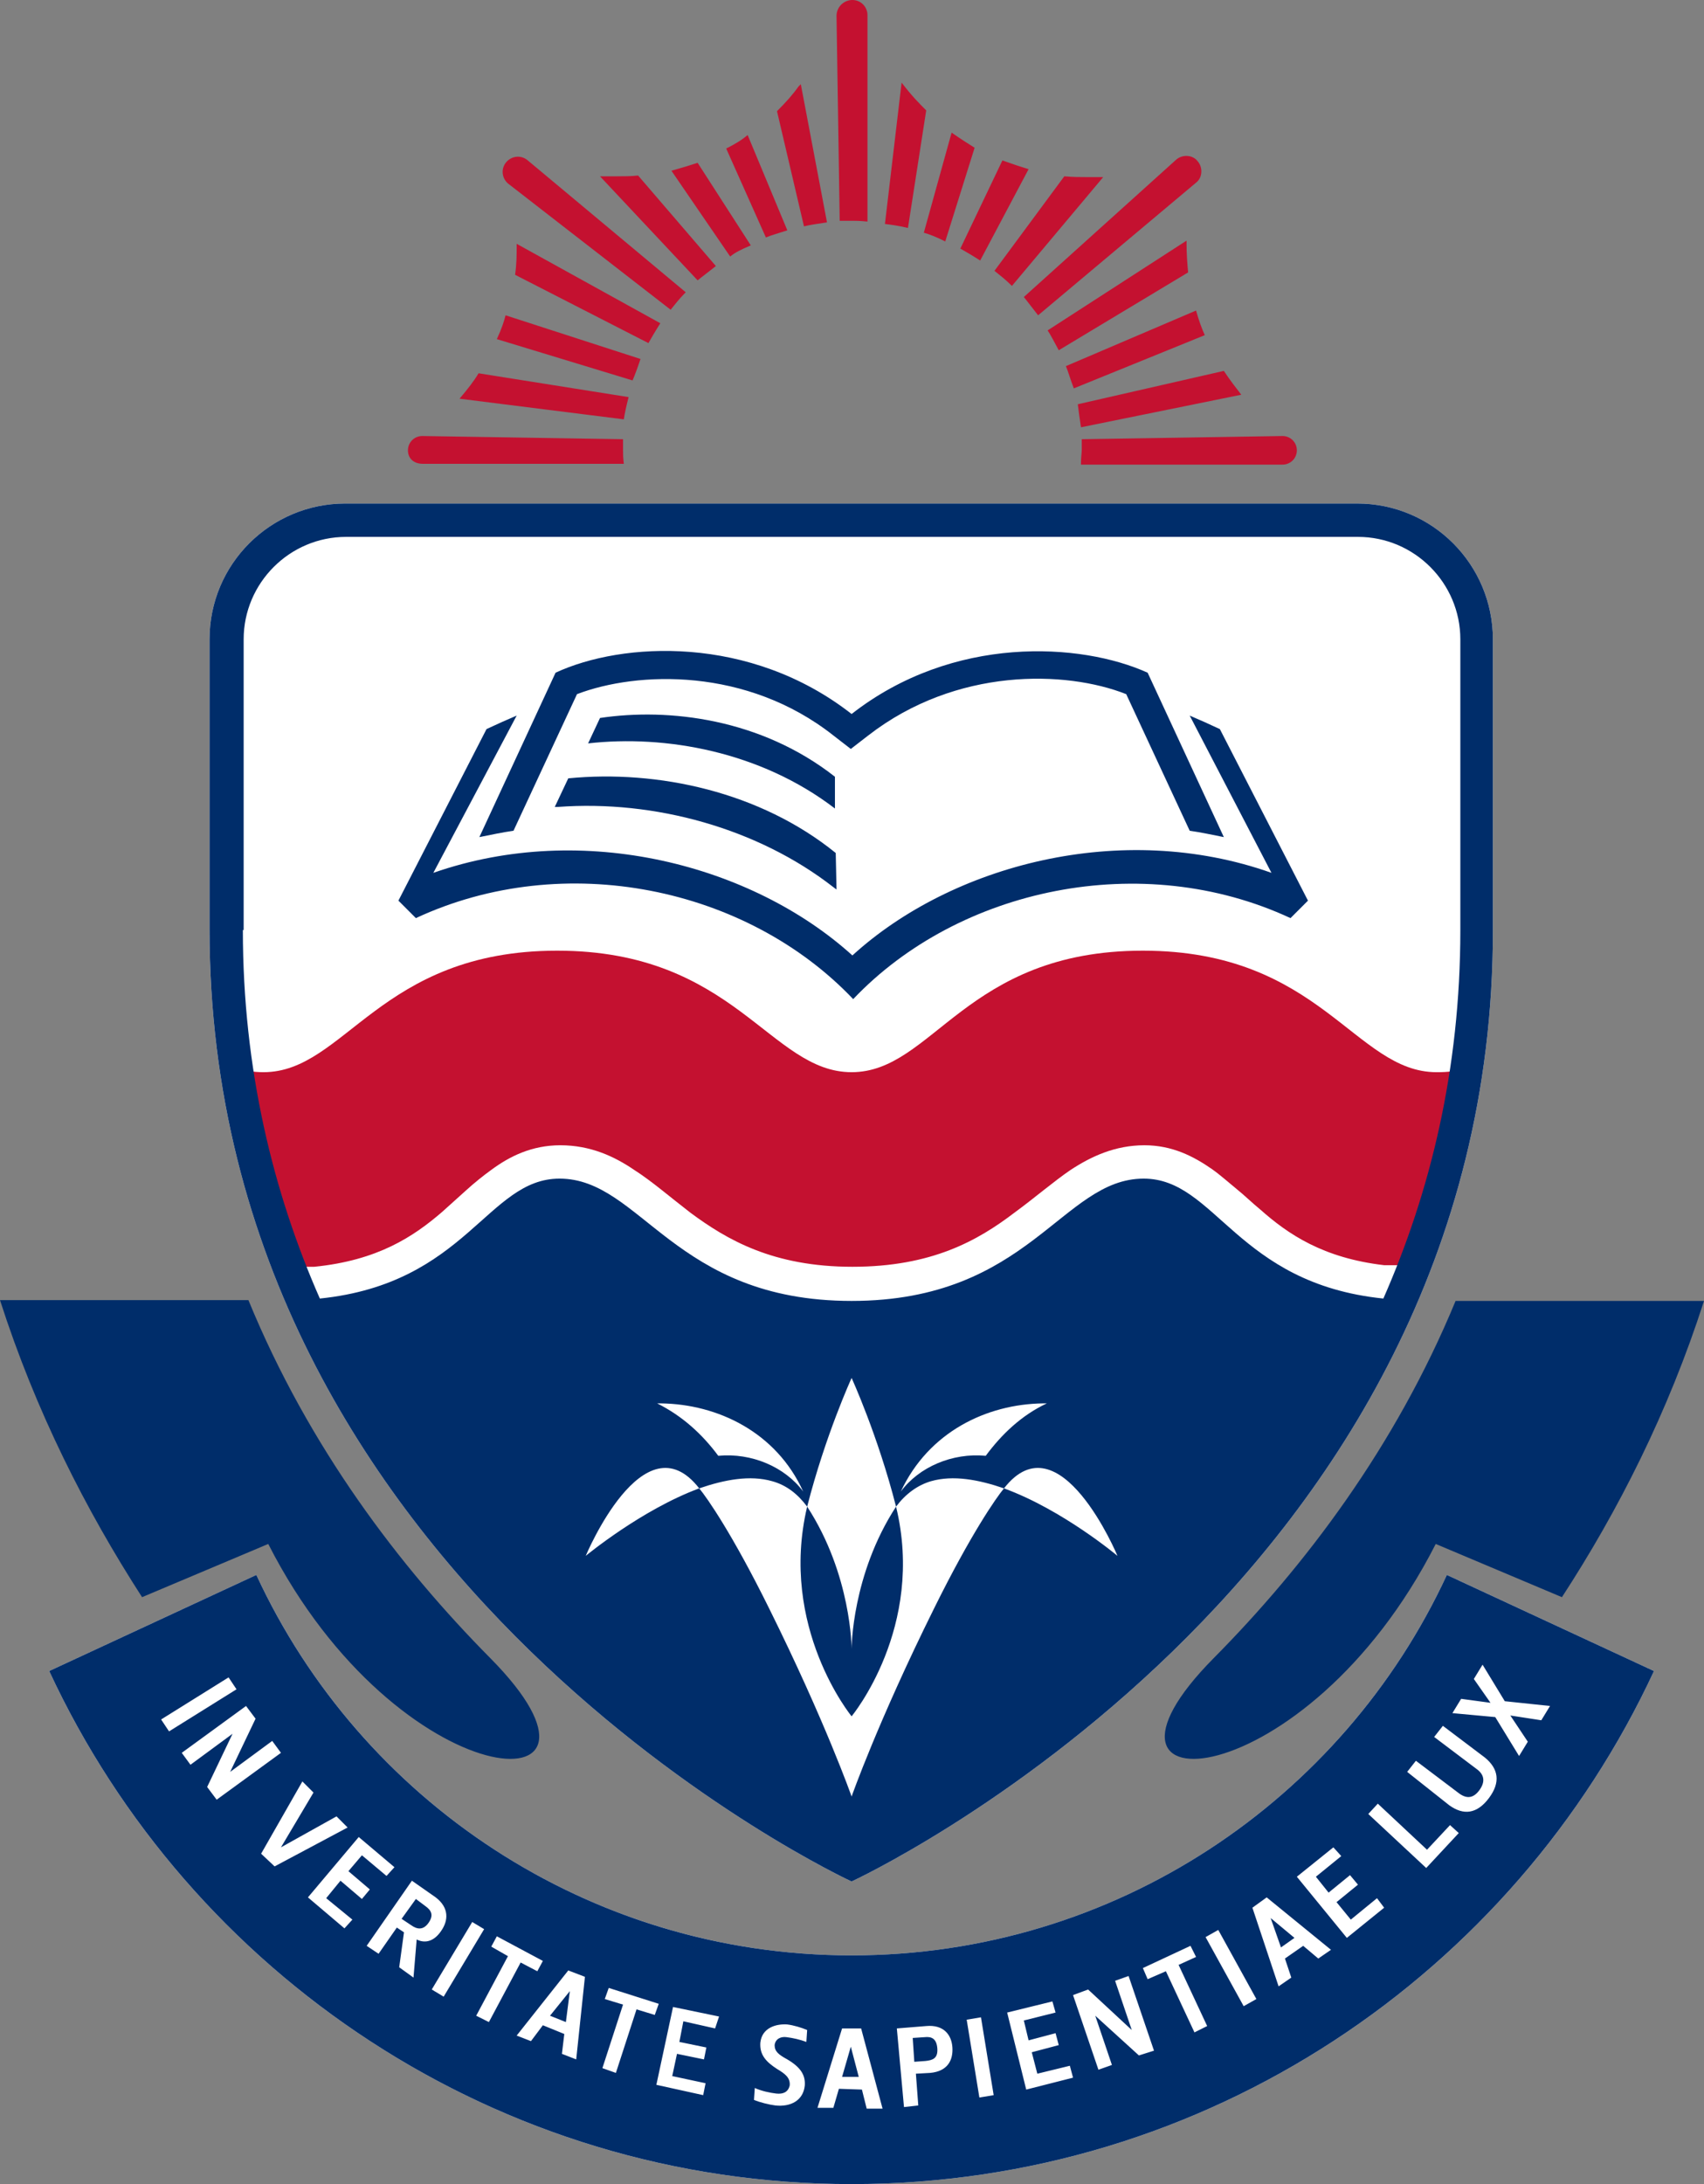
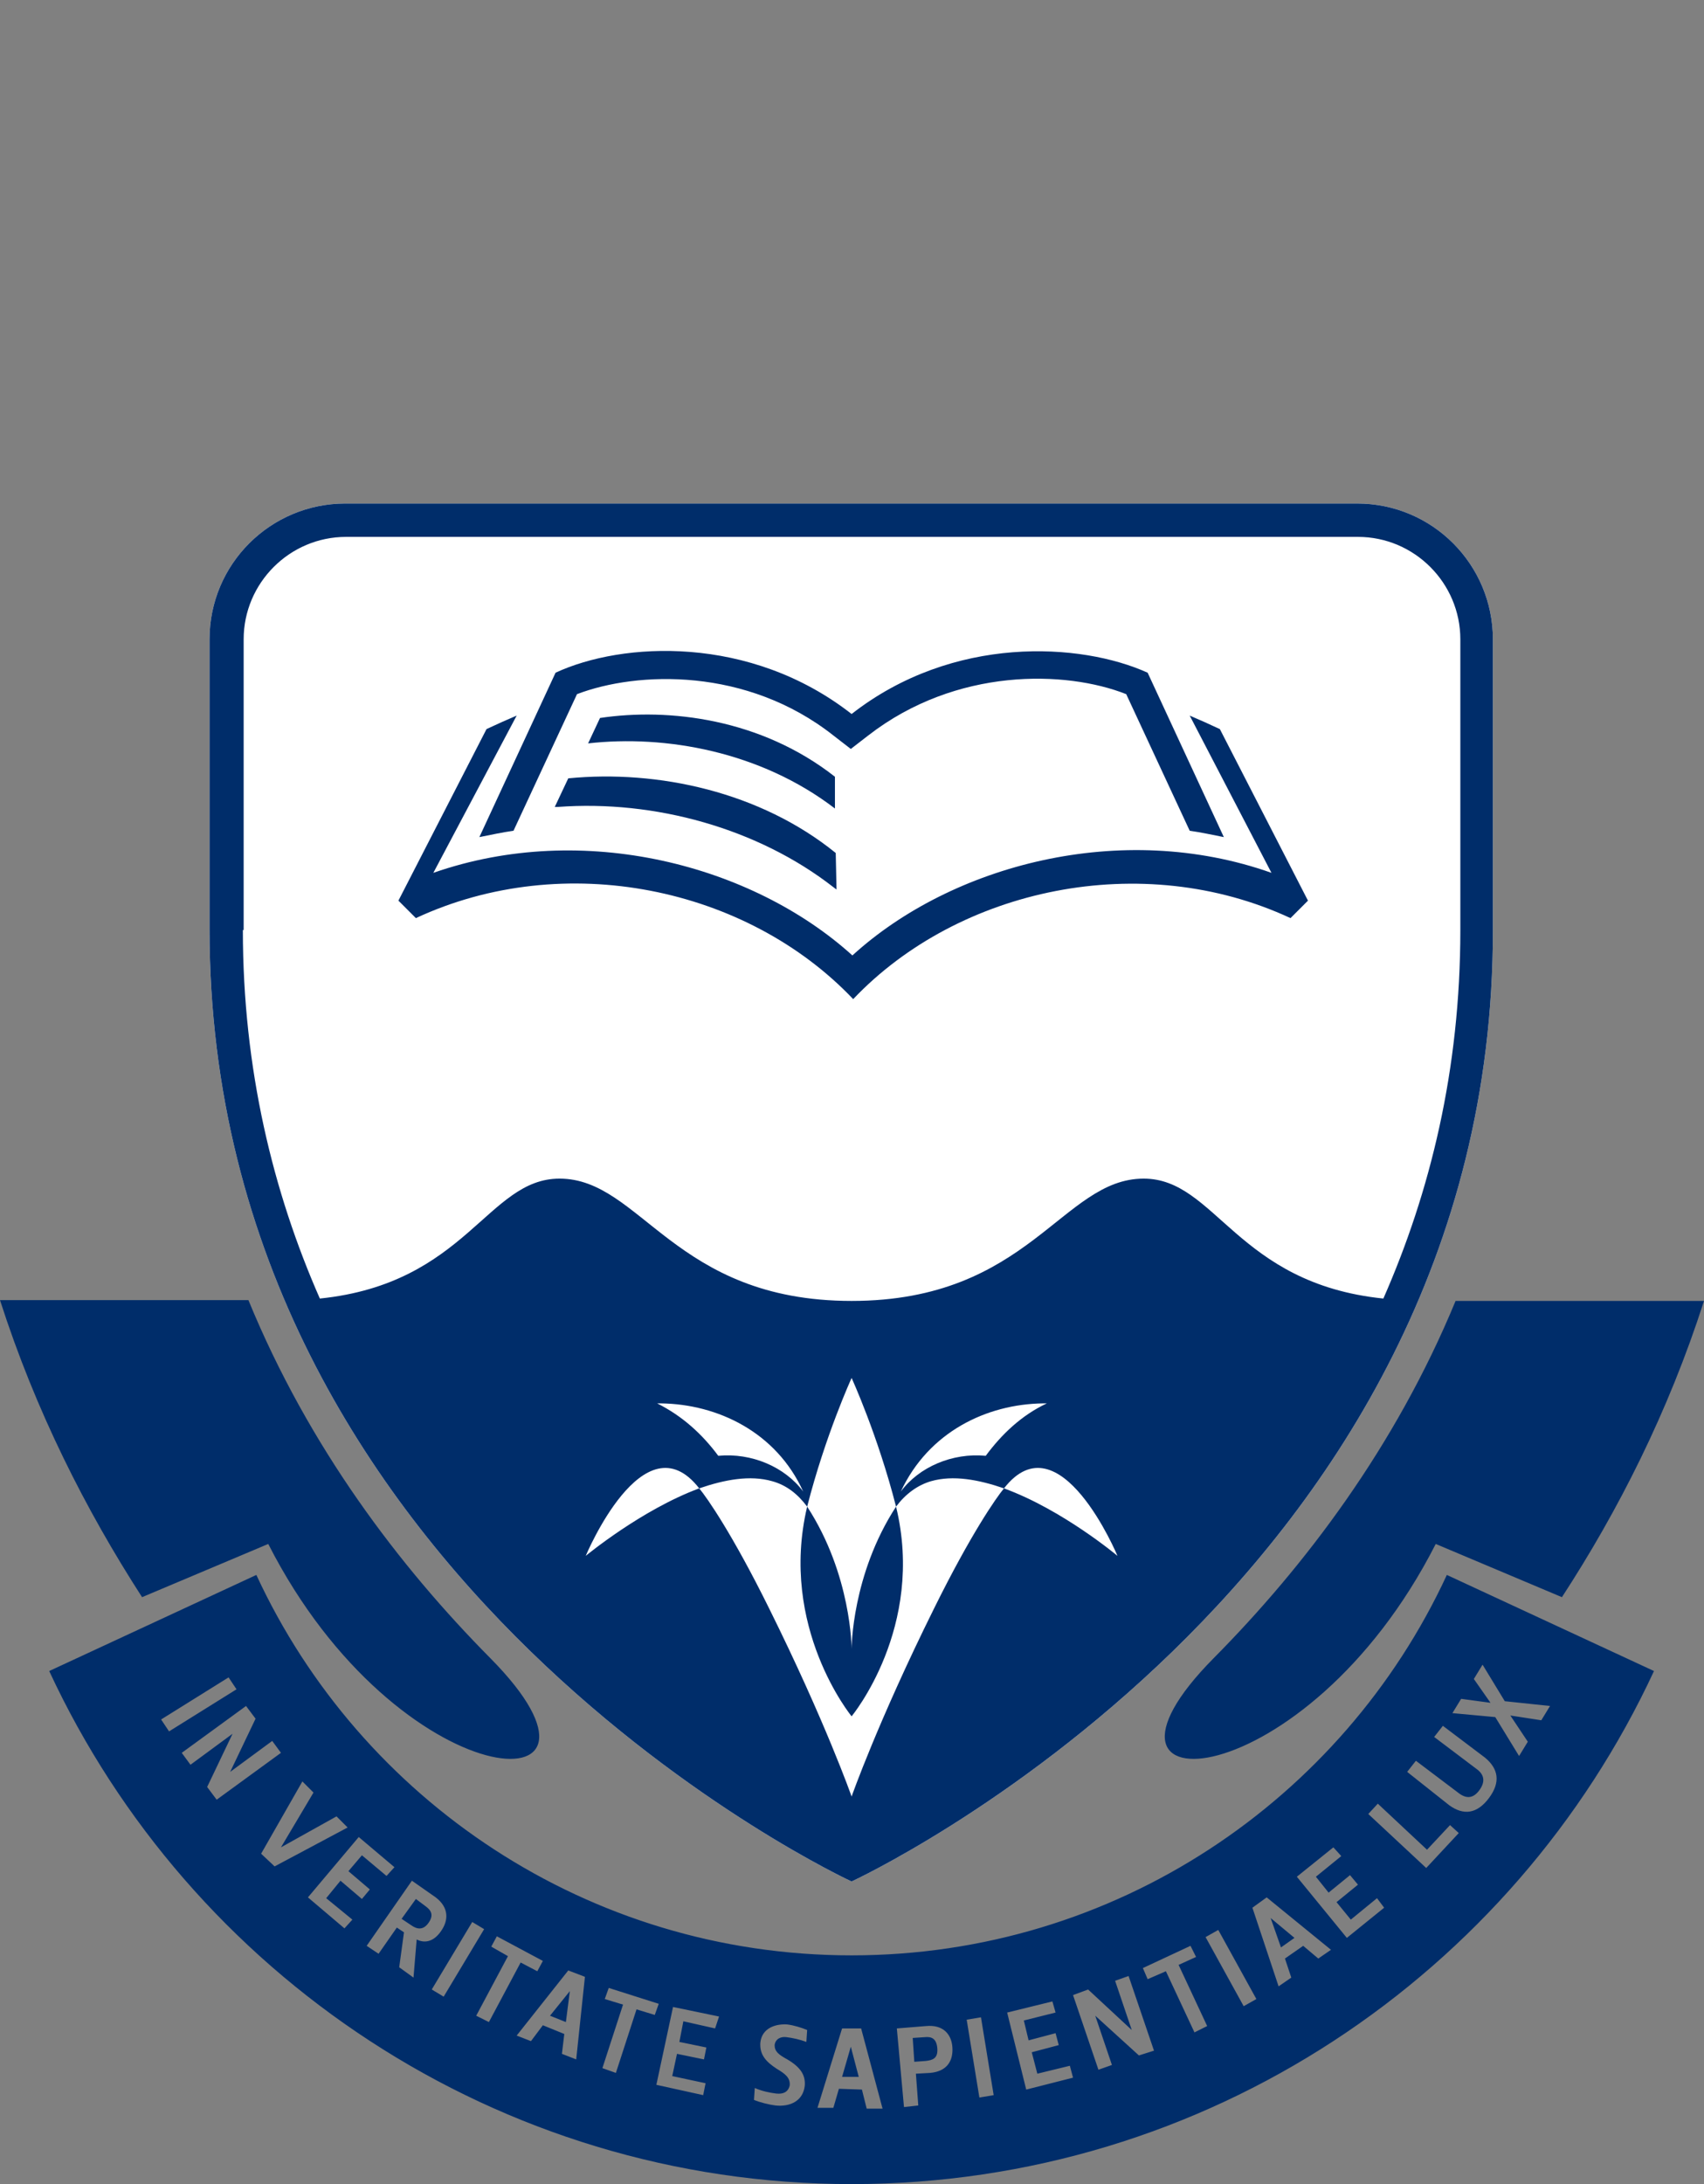
<svg xmlns="http://www.w3.org/2000/svg" version="1.1" id="Layer_1" width="214.7" height="275" viewBox="0 0 214.7 275" enable-background="new 0 0 214.7 275" xml:space="preserve">
  <rect x="0" y="0" width="214.7" height="275" fill="#808080" stroke="none" />
  <g>
-     <path fill-rule="evenodd" clip-rule="evenodd" fill="#FFFFFF" d="M107.3,246.2c-33.2,0-61.9-19.6-75-47.9L6.2,210.4   C23.9,248.5,62.6,275,107.3,275c44.8,0,83.4-26.5,101.1-64.6l-26.1-12.1C169.2,226.6,140.5,246.2,107.3,246.2z" />
    <path fill-rule="evenodd" clip-rule="evenodd" fill="#FFFFFF" d="M107.3,236.9c0,0-80.9-37.3-80.9-119.9V80.5   c0-9.5,7.7-17.1,17.1-17.1h127.5c9.5,0,17.1,7.7,17.1,17.1v36.6C188.2,199.6,107.3,236.9,107.3,236.9z" />
    <g>
-       <path fill-rule="evenodd" clip-rule="evenodd" fill="#C41130" d="M177.2,159.3h-2.8c-7.7-0.9-12.1-3.9-15.6-7    c-1.1-0.9-2-1.8-3-2.6c-1.1-0.9-2.1-1.8-3.1-2.5c-2.3-1.6-5-3-8.5-3c-3.7,0-6.7,1.4-9.3,3.1c-2.2,1.5-4.5,3.5-7.1,5.4    c-4.6,3.5-10.4,6.8-20.4,6.8c-10,0-15.8-3.4-20.4-6.8c-2.6-2-4.9-4-7.1-5.4c-2.5-1.7-5.5-3.1-9.3-3.1c-3.6,0-6.4,1.4-8.7,3.1    c-1.1,0.8-2.1,1.6-3.2,2.6c-0.9,0.8-1.9,1.7-3,2.7c-3.6,3.1-8.1,6.1-16.1,6.9H36c-3-7.8-4.9-15.8-6.2-25c1.1,0.3,2.1,0.5,3.4,0.5    c10.3,0,14.6-15.3,37-15.3c22.4,0,26.8,15.3,37.1,15.3c10.3,0,14.3-15.3,36.7-15.3s26.7,15.3,37,15.3c1.5,0,2.4-0.1,3.8-0.6    c-1.3,9-3.6,17.3-6.6,25.1L177.2,159.3 M51.4,56.7c0-1,0.8-1.8,1.8-1.8l25.3,0.4l0,1.3c0,0.5,0,1,0.1,1.8l-25.3,0    C52.1,58.4,51.4,57.7,51.4,56.7z M136.2,58.4c0-0.9,0.1-1.3,0.1-1.8l0-1.3l25.3-0.4c1,0,1.8,0.8,1.8,1.8c0,1-0.8,1.8-1.8,1.8    H136.2z M86.4,36.8c-0.9,0.9-1.4,1.6-1.9,2.2L64,23.1c-0.8-0.7-0.9-1.9-0.2-2.7c0.7-0.8,1.9-0.9,2.7-0.2L86.4,36.8z M136.2,53.8    c-0.2-1.3-0.3-2.1-0.4-2.9l18.4-4.2c0.8,1.2,1.5,2.1,2.2,3L136.2,53.8z M134.3,46.1l16.4-7c0.4,1.4,0.7,2.2,1.1,3.1l-16.5,6.7    C134.8,47.6,134.6,46.8,134.3,46.1z M149.7,34.3l-16.3,9.8c-0.6-1.1-1-1.9-1.4-2.5l17.5-11.3C149.5,32.1,149.6,33.2,149.7,34.3z     M148.2,20.1c0.8-0.7,2.1-0.6,2.7,0.2c0.7,0.8,0.6,2.1-0.2,2.7l-19.9,16.7c-0.8-1-1.3-1.7-1.8-2.3L148.2,20.1z M127.5,36    c-0.9-0.9-1.6-1.4-2.2-1.9l8.8-11.9c1.1,0.1,2,0.1,2.9,0.1l2,0L127.5,36z M123.5,32.8c-1.1-0.7-1.8-1.1-2.5-1.5l5.3-11.1    c1.4,0.5,2.3,0.8,3.3,1.1L123.5,32.8z M116.4,29.3l3.5-12.6c1.3,0.9,2.1,1.4,2.9,1.9l-3.7,11.8C117.9,29.8,117.1,29.5,116.4,29.3z     M113.6,10.4c1.3,1.7,2.2,2.6,3.1,3.5l-2.3,14.8c-1.3-0.3-2.1-0.4-2.9-0.5L113.6,10.4z M97.9,14c1.1-1.1,2-2.1,2.7-3.1l0.3-0.3    l3.3,17.4c-1.3,0.2-2.1,0.3-2.9,0.5L97.9,14z M96.5,29.9l-5-11.2c1.2-0.6,2-1.1,2.7-1.7L99.2,29C98,29.4,97.2,29.6,96.5,29.9z     M92,32.3l-7.4-10.8c1.4-0.4,2.4-0.7,3.3-1l6.7,10.4C93.4,31.4,92.6,31.8,92,32.3z M90.2,33.5c-1,0.8-1.7,1.3-2.3,1.8L75.6,22.2    l2.1,0c0.9,0,1.8,0,2.7-0.1L90.2,33.5z M83.2,40.7c-0.7,1.1-1.1,1.8-1.5,2.5l-16.8-8.6c0.2-1.4,0.2-2.5,0.2-3.6v-0.3L83.2,40.7z     M79.7,47.9l-17.1-5.2c0.6-1.3,0.9-2.2,1.1-3l17,5.5C80.3,46.4,80,47.2,79.7,47.9z M78.6,52.8l-20.7-2.6c1.1-1.3,1.8-2.2,2.4-3.2    L79.2,50C78.9,51.2,78.7,52.1,78.6,52.8z M109.3,27.9c-1-0.1-1.5-0.1-1.9-0.1l-1.6,0L105.4,2c0-1.1,0.9-2,2-2    c1.1,0,1.9,0.9,1.9,1.9V27.9z" />
      <path fill-rule="evenodd" clip-rule="evenodd" fill="#002D6A" d="M54.6,109.9c18.9-6.6,40.2-1,52.8,10.4    c12.5-11.4,33.9-17.1,52.8-10.4l-10.3-19.8c1.4,0.6,2.3,1,3.8,1.7l11.1,21.6l-2.2,2.2c-18.7-8.7-41.8-3.8-55.1,10.2    c-13.4-14.1-36.4-18.9-55.1-10.2l-2.2-2.2l11.1-21.6c1.5-0.7,2.4-1.1,3.8-1.7L54.6,109.9 M72.7,87.4l-8,17.2    c-1.4,0.2-2.8,0.5-4.3,0.8L70,84.7c8.4-3.9,24.5-4.8,37.3,5.2c12.8-10,28.9-9,37.3-5.2l9.6,20.7c-1.5-0.3-2.9-0.6-4.3-0.8l-8-17.2    c-7.6-3-21.4-3.4-32.5,5.2l-2.2,1.7l-2.2-1.7C94.1,84,80.3,84.5,72.7,87.4z M71.6,98c11.3-1.1,24.2,1.7,33.7,9.4l0.1,4.6l-0.4-0.3    c-9.5-7.4-22.5-11-34.7-10.1l-0.4,0L71.6,98z M74.1,93.6l1.5-3.2c8.7-1.3,20.3,0.1,29.6,7.4v4C95.8,94.6,83.8,92.5,74.1,93.6z     M131.9,176.7h-0.5c-7.1,0.1-14.4,3.6-17.9,11.1c2.3-3.1,6.5-4.9,10.7-4.5C126.2,180.6,128.7,178.2,131.9,176.7z M82.8,176.7    c3.2,1.6,5.7,3.9,7.7,6.6c4.2-0.4,8.4,1.4,10.7,4.5c-3.4-7.5-10.8-11-17.9-11.1H82.8z M107.3,173.5c0,0-3.3,7.2-5.6,16.2    c-1.2-1.6-2.6-2.7-4.4-3.2c-2.8-0.8-6-0.2-9.2,0.9c-7-9-14.3,8.5-14.3,8.5s7-5.8,14.3-8.5c1,1.2,4.2,5.8,8.8,15.1    c7.1,14.3,10.4,23.7,10.4,23.7s3.3-9.4,10.4-23.7c4.6-9.3,7.8-13.9,8.8-15.1c7.4,2.7,14.3,8.5,14.3,8.5s-7.3-17.5-14.3-8.5    c-3.2-1.1-6.4-1.7-9.2-0.9c-1.7,0.5-3.2,1.6-4.4,3.2C110.6,180.7,107.3,173.5,107.3,173.5z M107.3,216.1c0,0-9.2-11.2-5.6-26.4    c5.6,8.6,5.6,17.9,5.6,17.9s0-9.3,5.6-17.9C116.6,204.9,107.3,216.1,107.3,216.1z M194.2,216.6l1.1-1.8l-5.7-0.6l-2.8-4.6    l-1.1,1.8l2.1,3l-3.7-0.5l-1.1,1.8l5.4,0.5l3,4.9l1.1-1.8l-2.2-3.3L194.2,216.6z M182.6,227.3c1.8,1.3,3.5,1.1,5-0.9    c1.5-2,1.2-3.7-0.5-5.1l-5.3-4l-1.1,1.4l5.3,4c1,0.7,1.2,1.6,0.4,2.7c-0.8,1.1-1.7,1.1-2.7,0.3l-5.3-4l-1.1,1.4L182.6,227.3z     M172.4,228.4l7.3,6.8l4.1-4.4l-1.1-1l-2.9,3.1l-6.2-5.8L172.4,228.4z M168,232.6l-4.6,3.7l6.3,7.7l4.7-3.8l-0.9-1.2l-3.3,2.7    l-1.8-2.2l2.7-2.2l-1-1.2l-2.7,2.2l-1.6-2l3.2-2.6L168,232.6z M160.1,241.5l3,2.5l-1.7,1.2L160.1,241.5z M157.8,240.2l3.3,9.9    l1.6-1.1l-0.8-2.4l2.3-1.6l1.9,1.6l1.6-1.1l-8.1-6.6L157.8,240.2z M153.5,243l-1.6,0.9l4.8,8.7l1.6-0.9L153.5,243z M146.9,248.2    l3.6,7.7l1.6-0.8l-3.6-7.7l2.2-1L150,245l-6,2.8l0.6,1.4L146.9,248.2z M145.4,258.2l-3.2-9.4l-1.7,0.6l2.1,6.2l-5.5-5.1l-1.9,0.7    l3.2,9.4l1.7-0.6l-2.1-6.2l5.5,5L145.4,258.2z M132.6,252l-5.7,1.4l2.4,9.7l5.9-1.5l-0.4-1.5l-4.1,1l-0.7-2.7l3.4-0.9l-0.4-1.5    l-3.4,0.9l-0.6-2.5l4-1L132.6,252z M123.6,254l-1.8,0.3l1.6,9.8l1.8-0.3L123.6,254z M115,256.6l1.5-0.1c0.9-0.1,1.5,0.2,1.6,1.4    c0.1,1.3-0.6,1.5-1.5,1.6l-1.4,0.1L115,256.6z M117.2,261c2.2-0.2,2.9-1.6,2.8-3.2c-0.1-1.6-1.1-2.9-3.3-2.7l-3.7,0.3l0.9,9.9    l1.8-0.2l-0.3-4L117.2,261z M107.2,257.7l1,3.8l-2.1,0L107.2,257.7z M106.1,255.4l-3.1,10l2,0l0.7-2.4l2.9,0.1l0.6,2.4l2,0    l-2.7-10.1L106.1,255.4z M97.8,263.6c-0.8-0.1-1.8-0.3-2.7-0.7l-0.1,1.5c0.7,0.3,1.9,0.6,2.7,0.7c1.9,0.2,3.5-0.6,3.7-2.5    c0.1-1.3-0.5-2.3-2.2-3.3c-1.1-0.6-1.6-1-1.6-1.8c0.1-0.8,0.8-1.1,1.5-1c0.8,0.1,1.7,0.3,2.5,0.6l0.1-1.5    c-0.7-0.3-1.7-0.6-2.5-0.7c-1.4-0.1-3.2,0.4-3.4,2.3c-0.1,1.5,0.7,2.4,2.1,3.3c1,0.6,1.7,1.1,1.6,2.1    C99.3,263.4,98.7,263.7,97.8,263.6z M90.6,253.9l-5.8-1.2l-2.1,9.8l5.9,1.3l0.3-1.5l-4.2-0.9l0.6-2.8l3.4,0.7l0.3-1.5l-3.4-0.7    l0.5-2.6l4,0.9L90.6,253.9z M78.5,252.4l-2.6,8l1.7,0.6l2.6-8l2.3,0.7l0.5-1.4l-6.3-2l-0.5,1.4L78.5,252.4z M71.8,250.7l-0.5,3.9    l-2-0.8L71.8,250.7z M71.6,248.1l-6.5,8.2l1.8,0.7l1.5-2l2.7,1.1l-0.3,2.5l1.8,0.7l1.1-10.4L71.6,248.1z M64,246.3l-4,7.5l1.6,0.8    l4-7.5l2.1,1.1l0.7-1.3l-5.8-3.1l-0.7,1.3L64,246.3z M61,242.9l-1.5-0.9l-5.1,8.5l1.5,0.9L61,242.9z M52.4,239.1l1.2,0.9    c0.7,0.5,1.1,1.1,0.4,2.1c-0.7,1-1.5,0.8-2.2,0.3l-1.2-0.8L52.4,239.1z M55.6,243.1c0.9-1.3,1-2.9-0.7-4.2l-3-2.1l-5.7,8.2l1.5,1    l2.3-3.3l0.9,0.6l-0.6,4.4l1.8,1.3l0.4-4.8C53.7,244.8,54.8,244.3,55.6,243.1z M49.7,235.1l-4.5-3.8l-6.4,7.6l4.6,3.9l1-1.1    l-3.3-2.7l1.8-2.2l2.7,2.3l1-1.2l-2.7-2.3l1.7-2l3.1,2.6L49.7,235.1z M34.6,235l9.2-4.9l-1.4-1.4l-7,3.9l4.1-6.9l-1.4-1.4    l-5.2,9.1L34.6,235z M27.3,226.6l8.1-5.9l-1.1-1.5l-5.3,3.9l3.2-6.7l-1.2-1.6l-8.1,5.9l1.1,1.5l5.3-3.9l-3.2,6.7L27.3,226.6z     M29.8,212.7l-1-1.5l-8.5,5.3l1,1.5L29.8,212.7z M107.3,246.2c-33.2,0-61.9-19.6-75-47.9L6.2,210.4C23.9,248.5,62.6,275,107.3,275    c44.8,0,83.4-26.5,101.1-64.6l-26.1-12.1C169.2,226.6,140.5,246.2,107.3,246.2z M61.8,208.8c19.3,19.5-11.6,17.8-28-14.4    l-15.9,6.7C10.8,190.1,4.5,177.7,0,163.7h31.3C38.9,182.2,50.3,197.2,61.8,208.8z M30.6,117.1c0,17.5,3.8,33,9.7,46.4    c18.5-1.9,21.1-15.1,30.2-15.1c10.3,0,14.4,15.4,36.8,15.4c22.4,0,26.5-15.4,36.8-15.4c9.1,0,11.7,13.2,30.2,15.1    c5.9-13.4,9.7-28.8,9.7-46.4V80.5c0-7.1-5.8-12.9-12.9-12.9H43.6c-7.1,0-12.9,5.8-12.9,12.9V117.1z M107.3,236.9    c0,0-80.9-37.3-80.9-119.9V80.5c0-9.5,7.7-17.1,17.1-17.1h127.5c9.5,0,17.1,7.7,17.1,17.1v36.6    C188.2,199.6,107.3,236.9,107.3,236.9z M152.9,208.8c-19.3,19.5,11.6,17.8,28-14.4l15.9,6.7c7.1-10.9,13.4-23.3,17.9-37.3h-31.3    C175.8,182.2,164.4,197.2,152.9,208.8z" />
    </g>
  </g>
</svg>